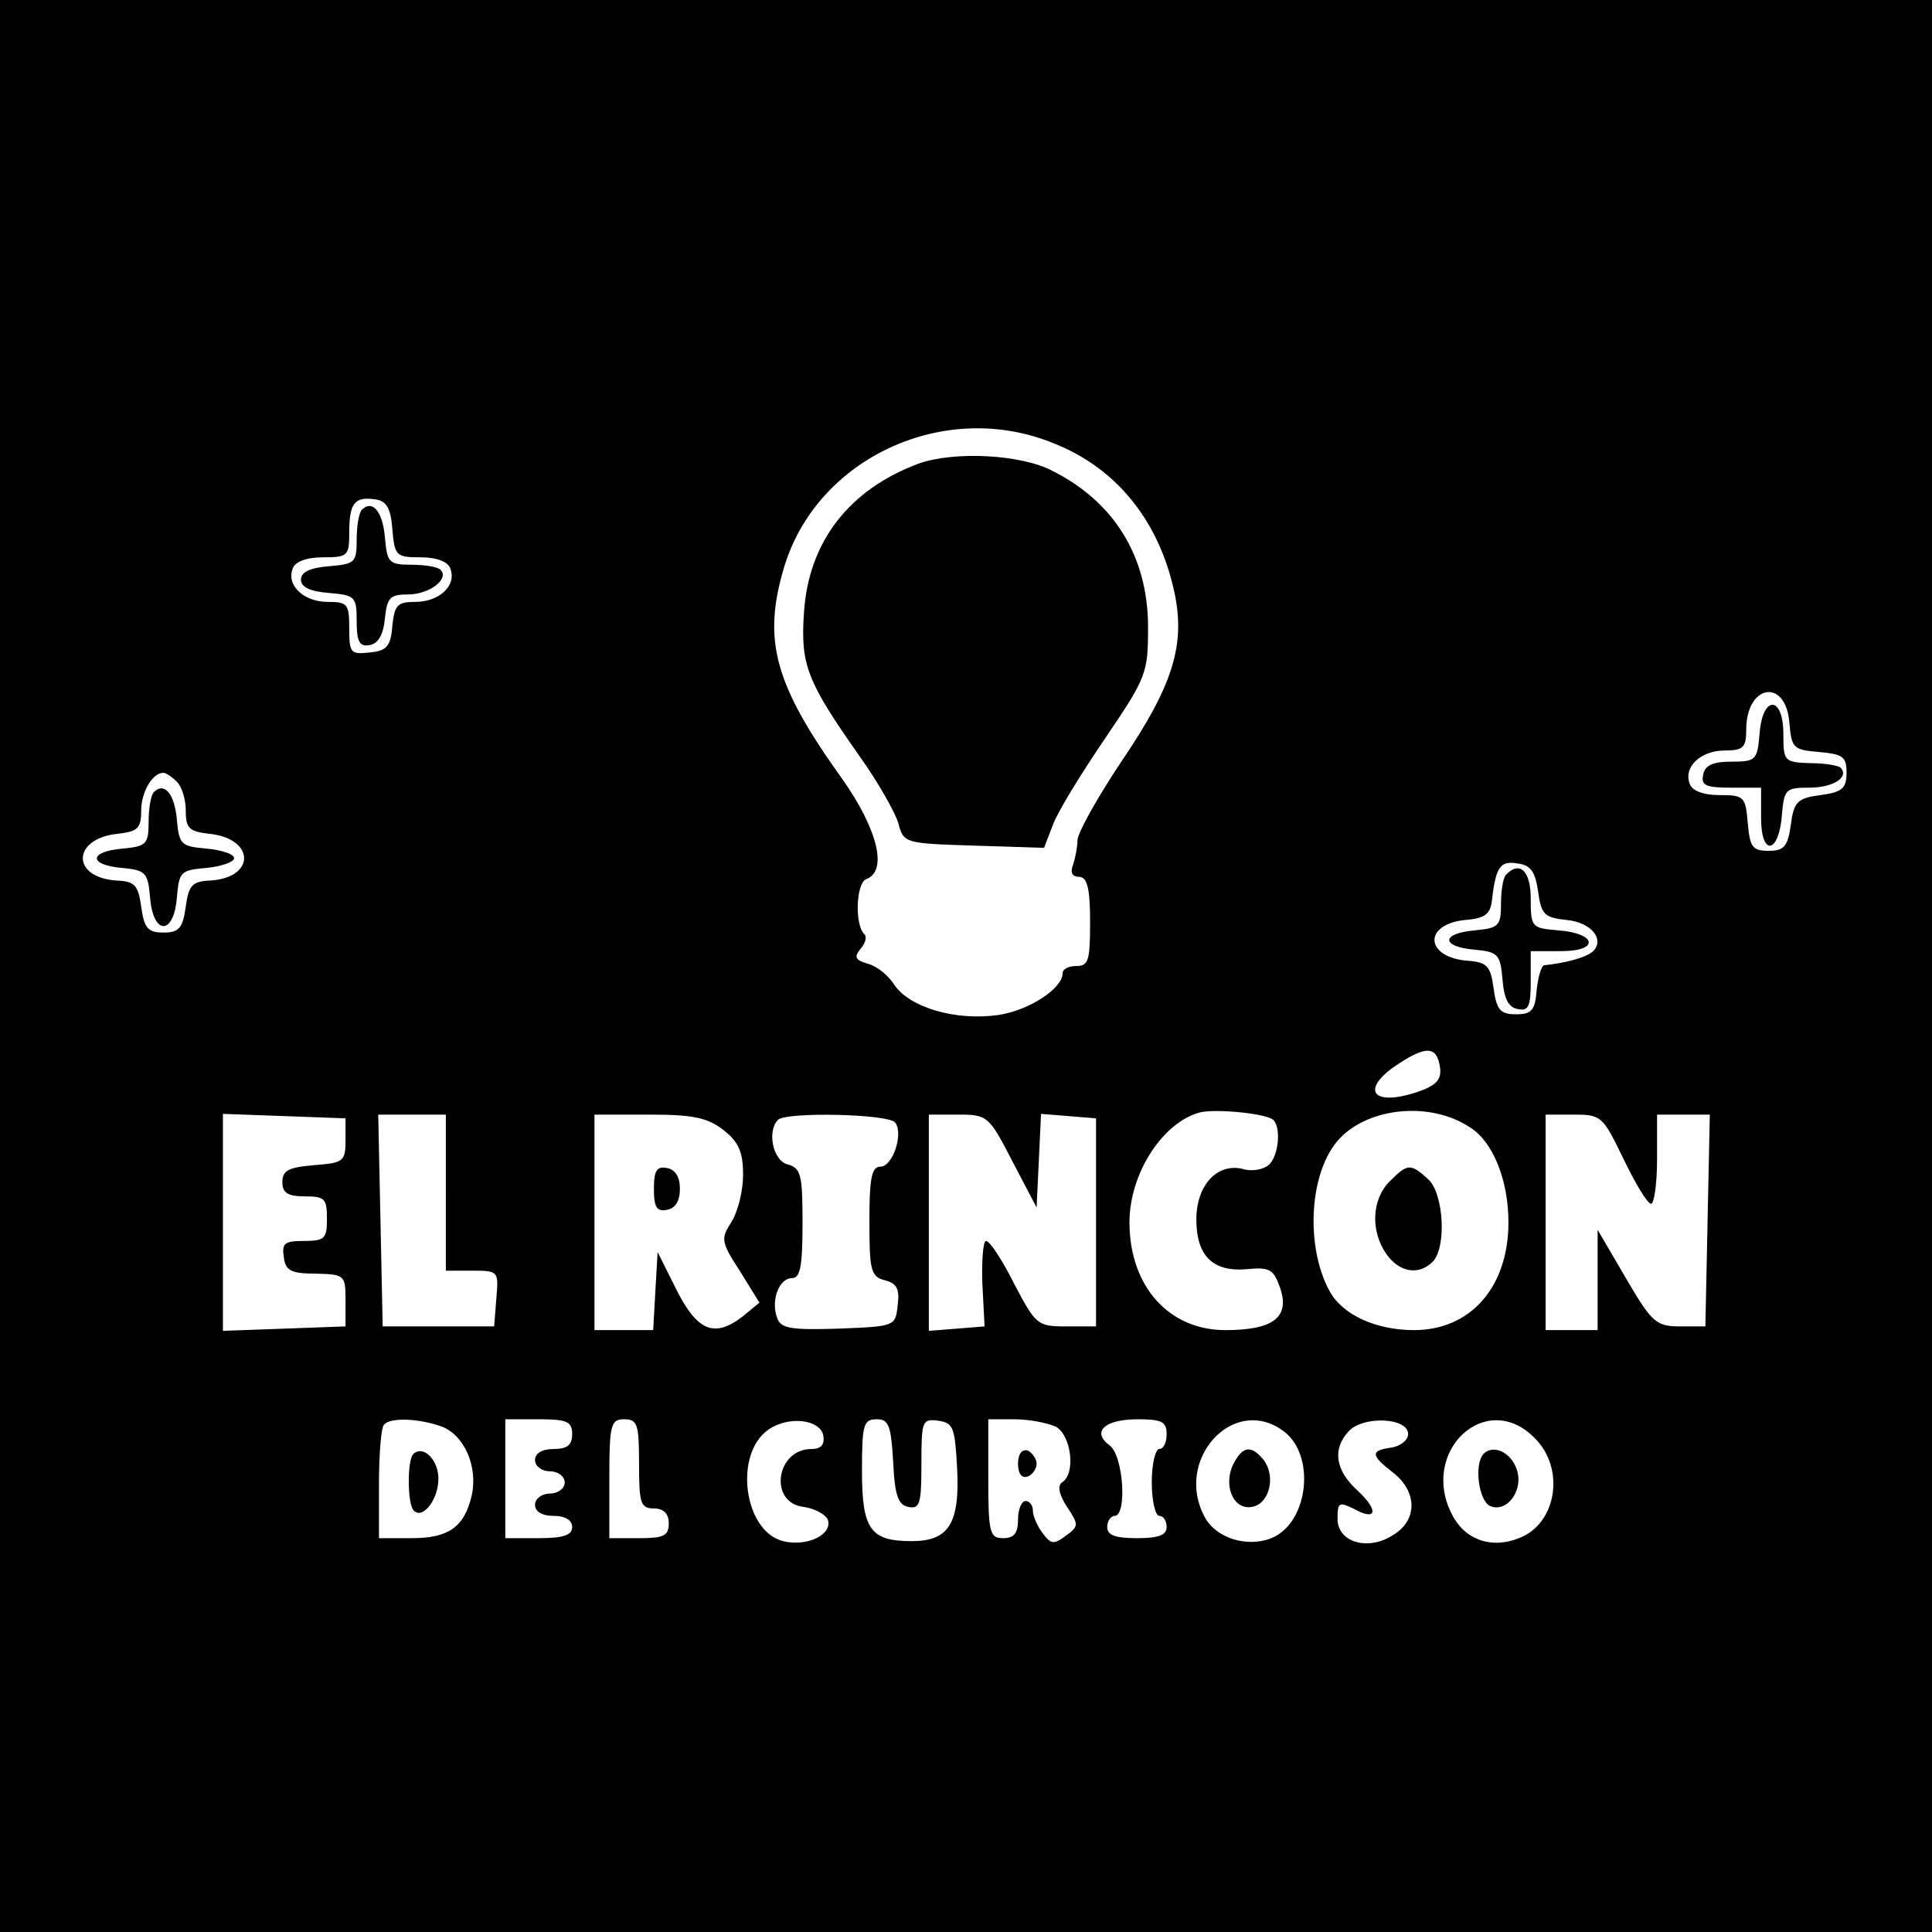
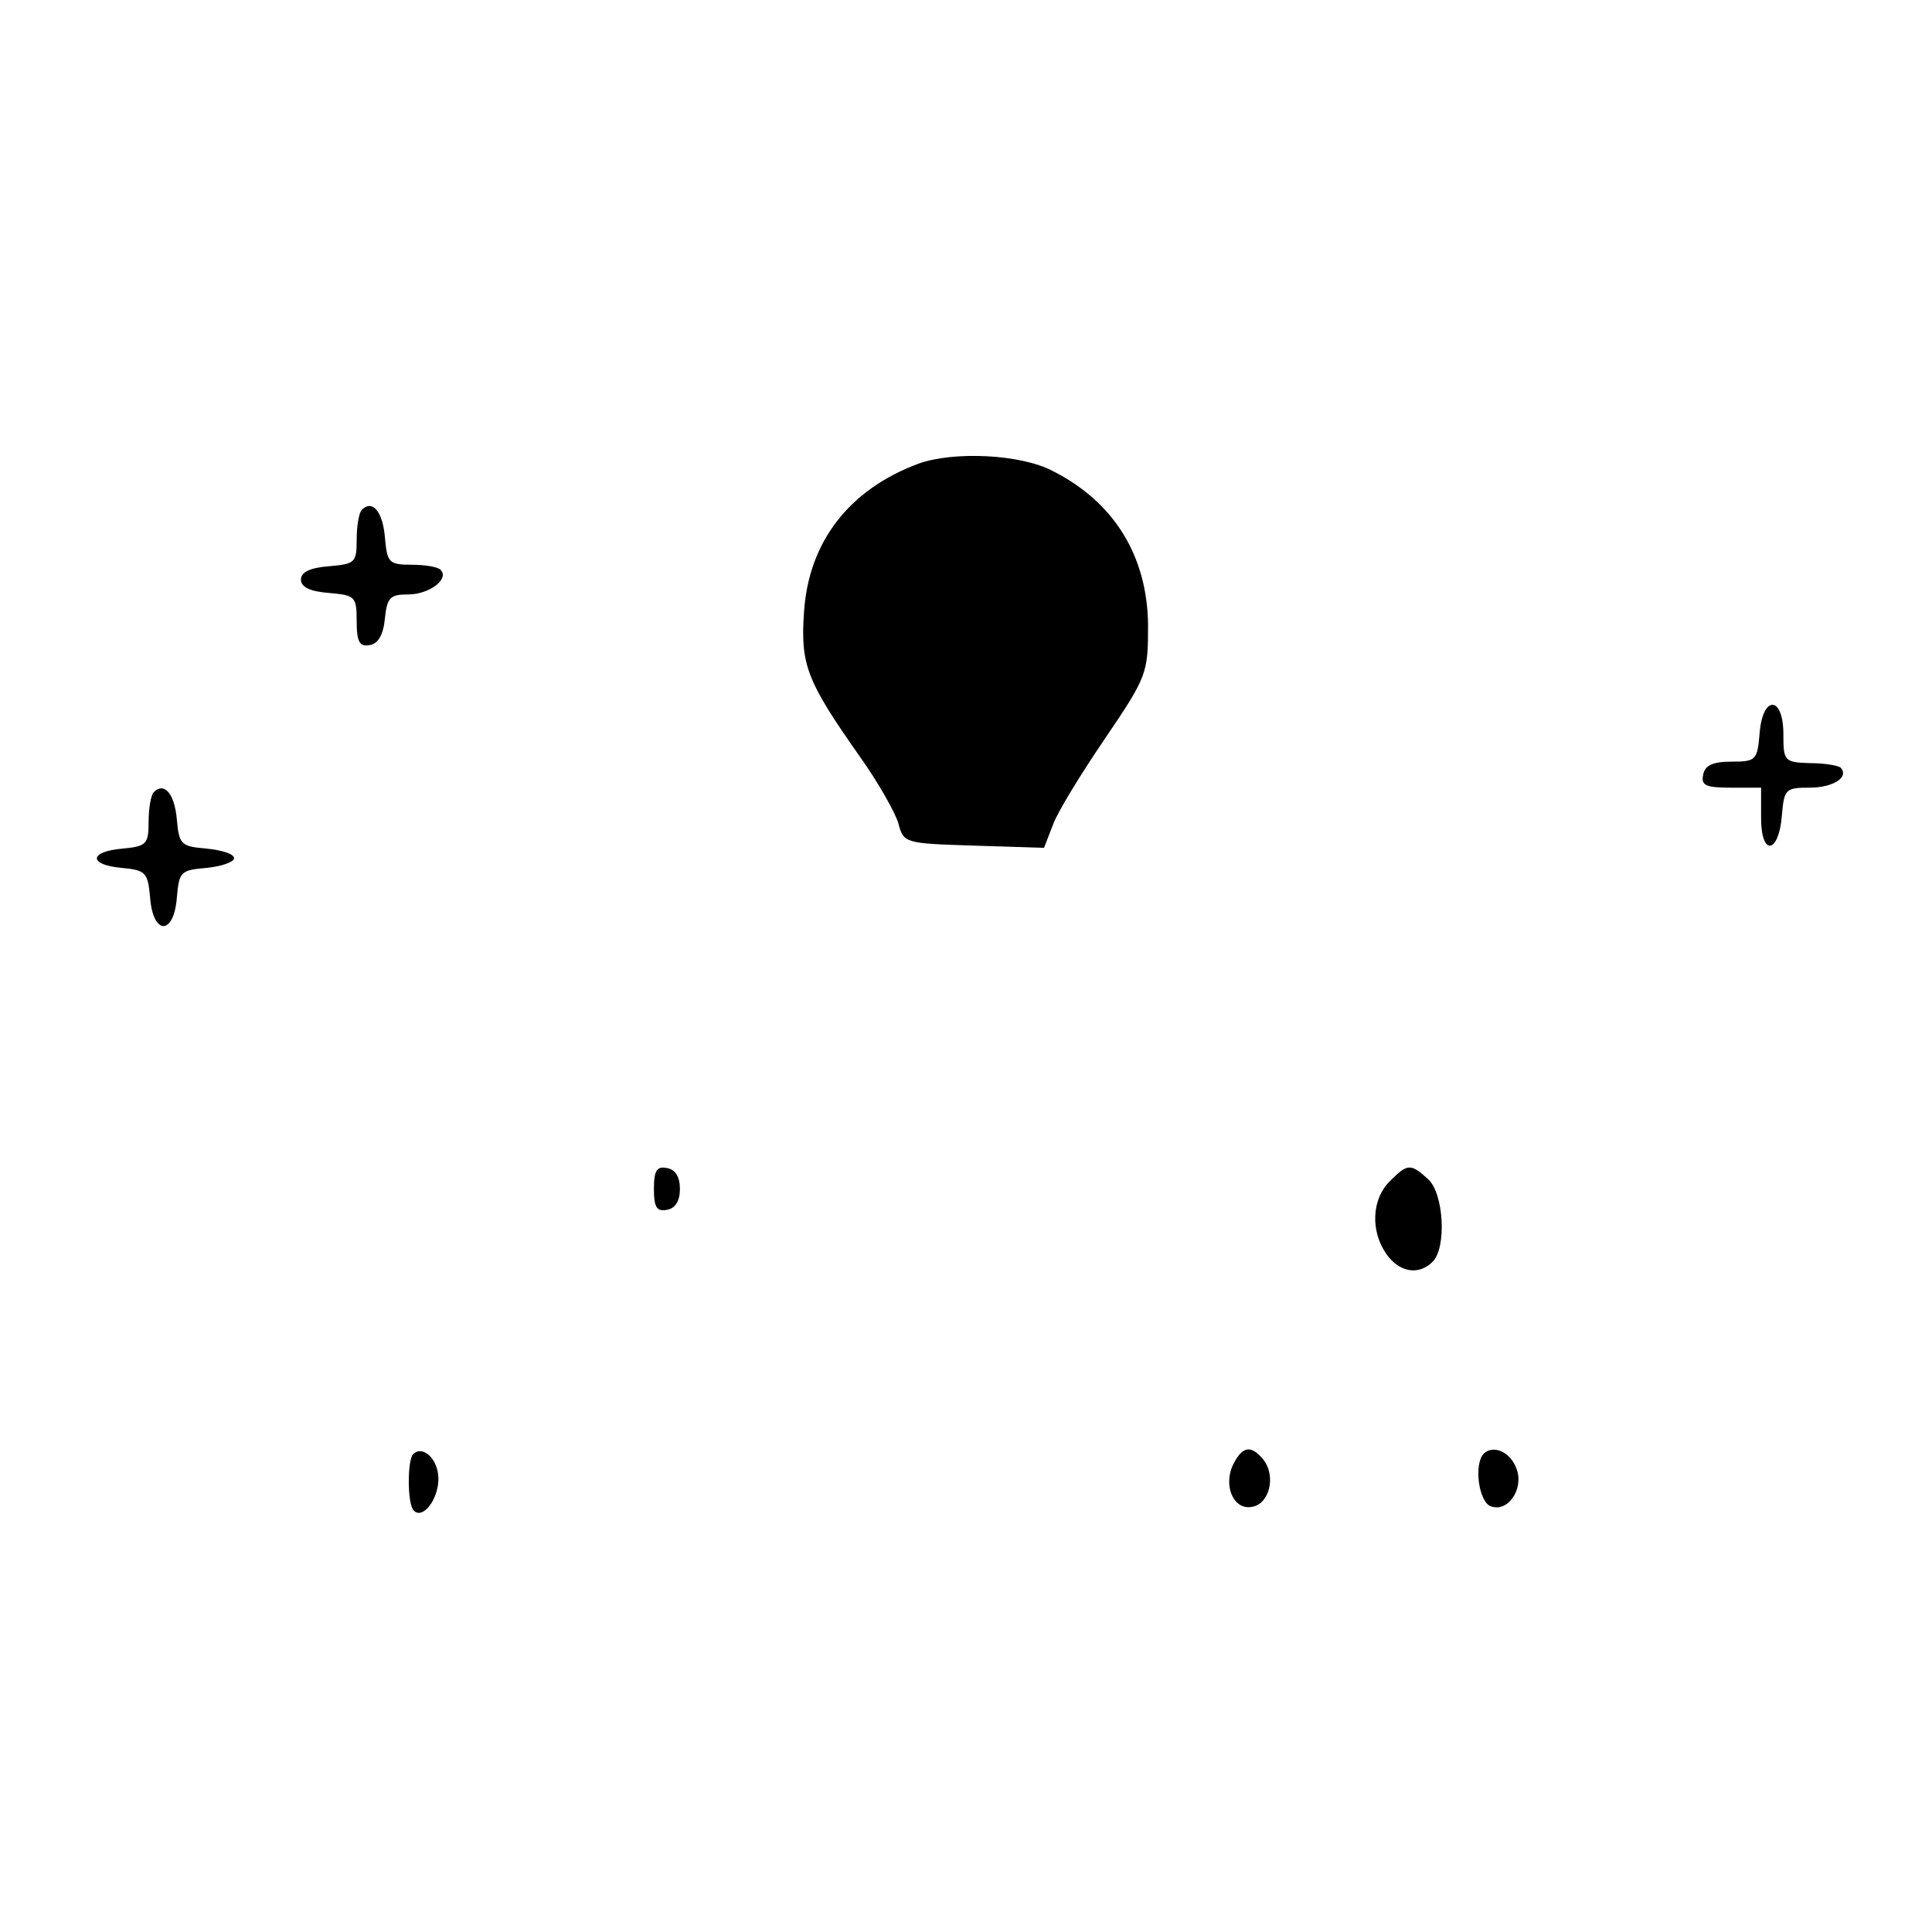
<svg xmlns="http://www.w3.org/2000/svg" version="1.0" width="260pt" height="260pt" viewBox="0 0 260 260" preserveAspectRatio="xMidYMid meet">
  <g transform="translate(0,260) scale(0.1,-0.1)" fill="#000000" stroke="none">
-     <path d="M0 1300 l0 -1300 1300 0 1300 0 0 1300 0 1300 -1300 0 -1300 0 0 -1300z m1419 703 c83 -33 140 -103 161 -198 16 -72 -1 -127 -71 -230 -32 -48 -59 -96 -59 -106 0 -9 -3 -24 -6 -33 -4 -10 -1 -16 8 -16 11 0 15 -15 15 -60 0 -52 -2 -60 -18 -60 -11 0 -19 -4 -19 -10 0 -20 -45 -50 -87 -56 -57 -8 -118 10 -139 40 -8 13 -24 26 -36 29 -17 5 -19 9 -10 20 7 8 9 17 5 20 -13 13 -11 69 3 74 29 11 15 67 -32 134 -92 128 -108 187 -79 285 44 148 217 228 364 167z m-891 -115 c3 -36 5 -38 38 -38 22 0 37 -6 40 -15 9 -23 -15 -45 -47 -45 -24 0 -28 -4 -31 -32 -2 -28 -8 -34 -30 -36 -26 -3 -28 -1 -28 32 0 33 -2 36 -29 36 -32 0 -56 22 -47 45 3 9 18 15 41 15 33 0 35 2 35 33 0 40 7 49 35 45 15 -2 21 -12 23 -40z m1880 -260 c3 -35 5 -37 40 -40 32 -3 37 -6 37 -28 0 -21 -6 -26 -35 -30 -31 -4 -36 -9 -40 -40 -4 -29 -9 -35 -30 -35 -22 0 -25 5 -28 38 -3 35 -5 37 -38 37 -22 0 -37 6 -40 15 -9 23 15 45 47 45 25 0 29 4 29 28 0 61 53 70 58 10z m-2170 -80 c7 -7 12 -24 12 -39 0 -24 5 -28 31 -31 62 -6 64 -59 2 -63 -24 -1 -29 -6 -33 -35 -4 -29 -9 -35 -30 -35 -21 0 -26 6 -30 35 -4 29 -9 34 -33 35 -62 4 -60 57 2 63 26 3 31 7 31 31 0 25 15 51 30 51 3 0 11 -5 18 -12z m1832 -148 c4 -31 9 -35 38 -38 33 -3 52 -26 36 -42 -8 -8 -36 -16 -66 -19 -4 -1 -8 -16 -10 -33 -2 -28 -7 -33 -28 -33 -21 0 -26 6 -30 35 -4 30 -9 35 -34 37 -58 4 -62 49 -4 55 27 2 34 8 36 28 5 43 11 52 34 48 18 -2 24 -11 28 -38z m-132 -237 c2 -16 -5 -24 -32 -33 -61 -20 -76 5 -23 39 37 24 51 23 55 -6z m-226 -69 c13 -8 9 -51 -5 -62 -7 -6 -23 -9 -35 -5 -34 8 -62 -22 -62 -68 0 -49 22 -71 68 -67 31 3 36 0 45 -26 13 -39 -10 -56 -74 -56 -76 0 -129 59 -129 145 0 66 45 135 95 148 20 5 84 -1 97 -9z m266 -11 c31 -19 52 -71 52 -128 0 -87 -51 -145 -127 -145 -52 0 -97 21 -114 53 -33 61 -27 162 14 205 40 42 122 50 175 15z m-1513 -18 c0 -28 -3 -30 -42 -33 -35 -3 -43 -7 -43 -23 0 -14 7 -19 30 -19 27 0 30 -3 30 -30 0 -27 -3 -30 -31 -30 -26 0 -30 -3 -27 -22 2 -18 10 -22 43 -22 39 -1 40 -2 40 -36 l0 -35 -82 -3 -83 -3 0 146 0 146 83 -3 82 -3 0 -30z m135 -70 l0 -105 36 0 c35 0 35 -1 32 -37 l-3 -38 -75 0 -75 0 -3 143 -3 142 46 0 45 0 0 -105z m374 84 c20 -16 26 -29 26 -60 0 -22 -7 -50 -16 -64 -14 -22 -14 -26 12 -66 l26 -42 -23 -19 c-38 -29 -61 -19 -89 37 l-25 50 -3 -52 -3 -53 -40 0 -39 0 0 145 0 145 74 0 c59 0 78 -4 100 -21z m231 10 c11 -16 -4 -59 -20 -59 -12 0 -15 -15 -15 -74 0 -66 2 -74 21 -79 16 -4 20 -12 17 -34 -3 -28 -4 -28 -79 -31 -64 -2 -78 0 -83 14 -9 23 2 54 20 54 11 0 14 16 14 74 0 65 -2 74 -20 79 -20 5 -28 45 -13 60 11 11 151 8 158 -4z m157 -51 l33 -63 3 63 3 63 37 -3 37 -3 0 -140 0 -140 -40 0 c-39 0 -41 2 -70 57 -16 32 -33 58 -38 58 -4 0 -6 -26 -5 -57 l3 -58 -37 -3 -38 -3 0 145 0 146 40 0 c39 0 41 -2 72 -62z m823 2 c16 -33 32 -60 37 -60 4 0 8 27 8 60 l0 60 35 0 36 0 -3 -142 -3 -143 -34 0 c-32 0 -38 5 -73 65 l-38 65 0 -67 0 -68 -35 0 -35 0 0 145 0 145 38 0 c37 0 39 -2 67 -60z m-1590 -360 c30 -12 48 -53 40 -92 -10 -43 -31 -58 -81 -58 l-44 0 0 73 c0 41 3 77 7 80 9 10 48 8 78 -3z m175 -10 c0 -15 -7 -20 -25 -20 -16 0 -25 -6 -25 -15 0 -8 9 -15 20 -15 11 0 20 -7 20 -15 0 -8 -9 -15 -20 -15 -11 0 -20 -7 -20 -15 0 -9 9 -15 25 -15 16 0 25 -6 25 -15 0 -11 -12 -15 -45 -15 l-45 0 0 80 0 80 45 0 c38 0 45 -3 45 -20z m90 -40 c0 -53 2 -60 20 -60 13 0 20 -7 20 -20 0 -17 -7 -20 -40 -20 l-40 0 0 80 c0 73 2 80 20 80 18 0 20 -7 20 -60z m248 38 c2 -12 -3 -18 -16 -18 -48 0 -58 -73 -10 -78 14 -2 29 -10 32 -17 7 -20 -28 -37 -60 -29 -53 13 -67 117 -20 150 27 19 70 14 74 -8z m94 -35 c2 -46 7 -59 21 -61 15 -3 17 5 17 58 0 58 1 61 23 58 20 -3 22 -9 25 -63 4 -75 -11 -99 -61 -99 -56 0 -67 16 -67 95 0 62 2 69 20 69 16 0 19 -8 22 -57z m219 47 c21 -12 27 -64 8 -75 -6 -5 -4 -16 7 -33 16 -24 16 -26 -2 -39 -16 -12 -20 -11 -31 4 -7 9 -13 23 -13 30 0 7 -4 13 -10 13 -5 0 -10 -11 -10 -25 0 -18 -5 -25 -20 -25 -18 0 -20 7 -20 80 l0 80 36 0 c19 0 44 -5 55 -10z m149 -10 c0 -11 -4 -20 -10 -20 -5 0 -10 -20 -10 -45 0 -25 5 -45 10 -45 6 0 10 -7 10 -15 0 -11 -11 -15 -40 -15 -29 0 -40 4 -40 15 0 8 5 15 10 15 17 0 12 82 -7 95 -24 18 -7 35 38 35 32 0 39 -3 39 -20z m156 5 c45 -31 36 -124 -15 -145 -33 -13 -75 0 -90 29 -41 76 38 164 105 116z m169 -5 c0 -8 -10 -16 -22 -18 -29 -4 -29 -10 2 -34 32 -25 33 -63 1 -83 -34 -23 -76 -11 -76 21 0 22 2 23 21 14 32 -18 35 -3 6 24 -31 28 -34 57 -11 81 21 20 79 17 79 -5z m170 -5 c42 -41 30 -116 -21 -135 -37 -15 -73 -2 -90 32 -44 85 46 169 111 103z" />
    <path d="M1236 1976 c-94 -35 -148 -106 -154 -200 -5 -71 4 -93 75 -194 25 -35 48 -76 52 -90 7 -27 9 -27 102 -30 l94 -3 12 31 c6 17 38 69 70 116 57 84 58 88 58 153 -1 92 -45 165 -128 207 -43 23 -134 27 -181 10z" />
    <path d="M487 1914 c-4 -4 -7 -22 -7 -40 0 -31 -2 -33 -37 -36 -26 -2 -38 -8 -38 -18 0 -10 12 -16 38 -18 35 -3 37 -5 37 -38 0 -28 4 -35 18 -32 11 2 18 14 20 36 3 28 7 32 31 32 29 0 56 21 44 33 -3 4 -21 7 -39 7 -31 0 -33 3 -36 37 -3 35 -17 51 -31 37z" />
    <path d="M2368 1613 c-3 -36 -5 -38 -38 -38 -25 0 -36 -5 -38 -18 -3 -14 4 -17 37 -17 l41 0 0 -41 c0 -52 24 -48 28 4 3 35 5 37 37 37 32 0 54 14 42 27 -4 3 -22 6 -41 6 -35 1 -36 3 -36 39 0 52 -28 53 -32 1z" />
    <path d="M207 1534 c-4 -4 -7 -22 -7 -40 0 -30 -3 -33 -35 -36 -46 -4 -46 -22 -1 -26 32 -3 35 -6 38 -40 4 -51 32 -51 36 0 3 35 5 37 40 40 20 2 37 8 37 13 0 6 -17 11 -37 13 -34 3 -37 5 -40 39 -3 35 -17 51 -31 37z" />
-     <path d="M2027 1423 c-4 -3 -7 -21 -7 -39 0 -30 -3 -33 -35 -36 -46 -4 -46 -22 -1 -26 32 -3 35 -6 38 -40 2 -26 8 -38 21 -40 14 -3 17 4 17 37 l0 41 41 0 c52 0 48 24 -4 28 -36 3 -37 4 -37 43 0 37 -15 51 -33 32z" />
    <path d="M1870 1010 c-24 -24 -26 -67 -4 -98 17 -24 43 -29 62 -10 19 19 15 92 -6 111 -24 22 -28 21 -52 -3z" />
    <path d="M880 1000 c0 -25 4 -31 18 -28 11 2 17 12 17 28 0 16 -6 26 -17 28 -14 3 -18 -3 -18 -28z" />
    <path d="M556 643 c-8 -8 -8 -68 1 -76 12 -12 33 15 33 43 0 26 -21 46 -34 33z" />
-     <path d="M1370 630 c0 -13 5 -20 13 -17 6 2 12 10 12 17 0 7 -6 15 -12 18 -8 2 -13 -5 -13 -18z" />
+     <path d="M1370 630 z" />
    <path d="M1661 632 c-16 -29 -2 -64 23 -60 24 3 34 41 16 64 -16 19 -27 18 -39 -4z" />
    <path d="M1997 644 c-14 -14 -7 -65 9 -71 23 -9 45 23 35 50 -8 23 -31 33 -44 21z" />
  </g>
</svg>